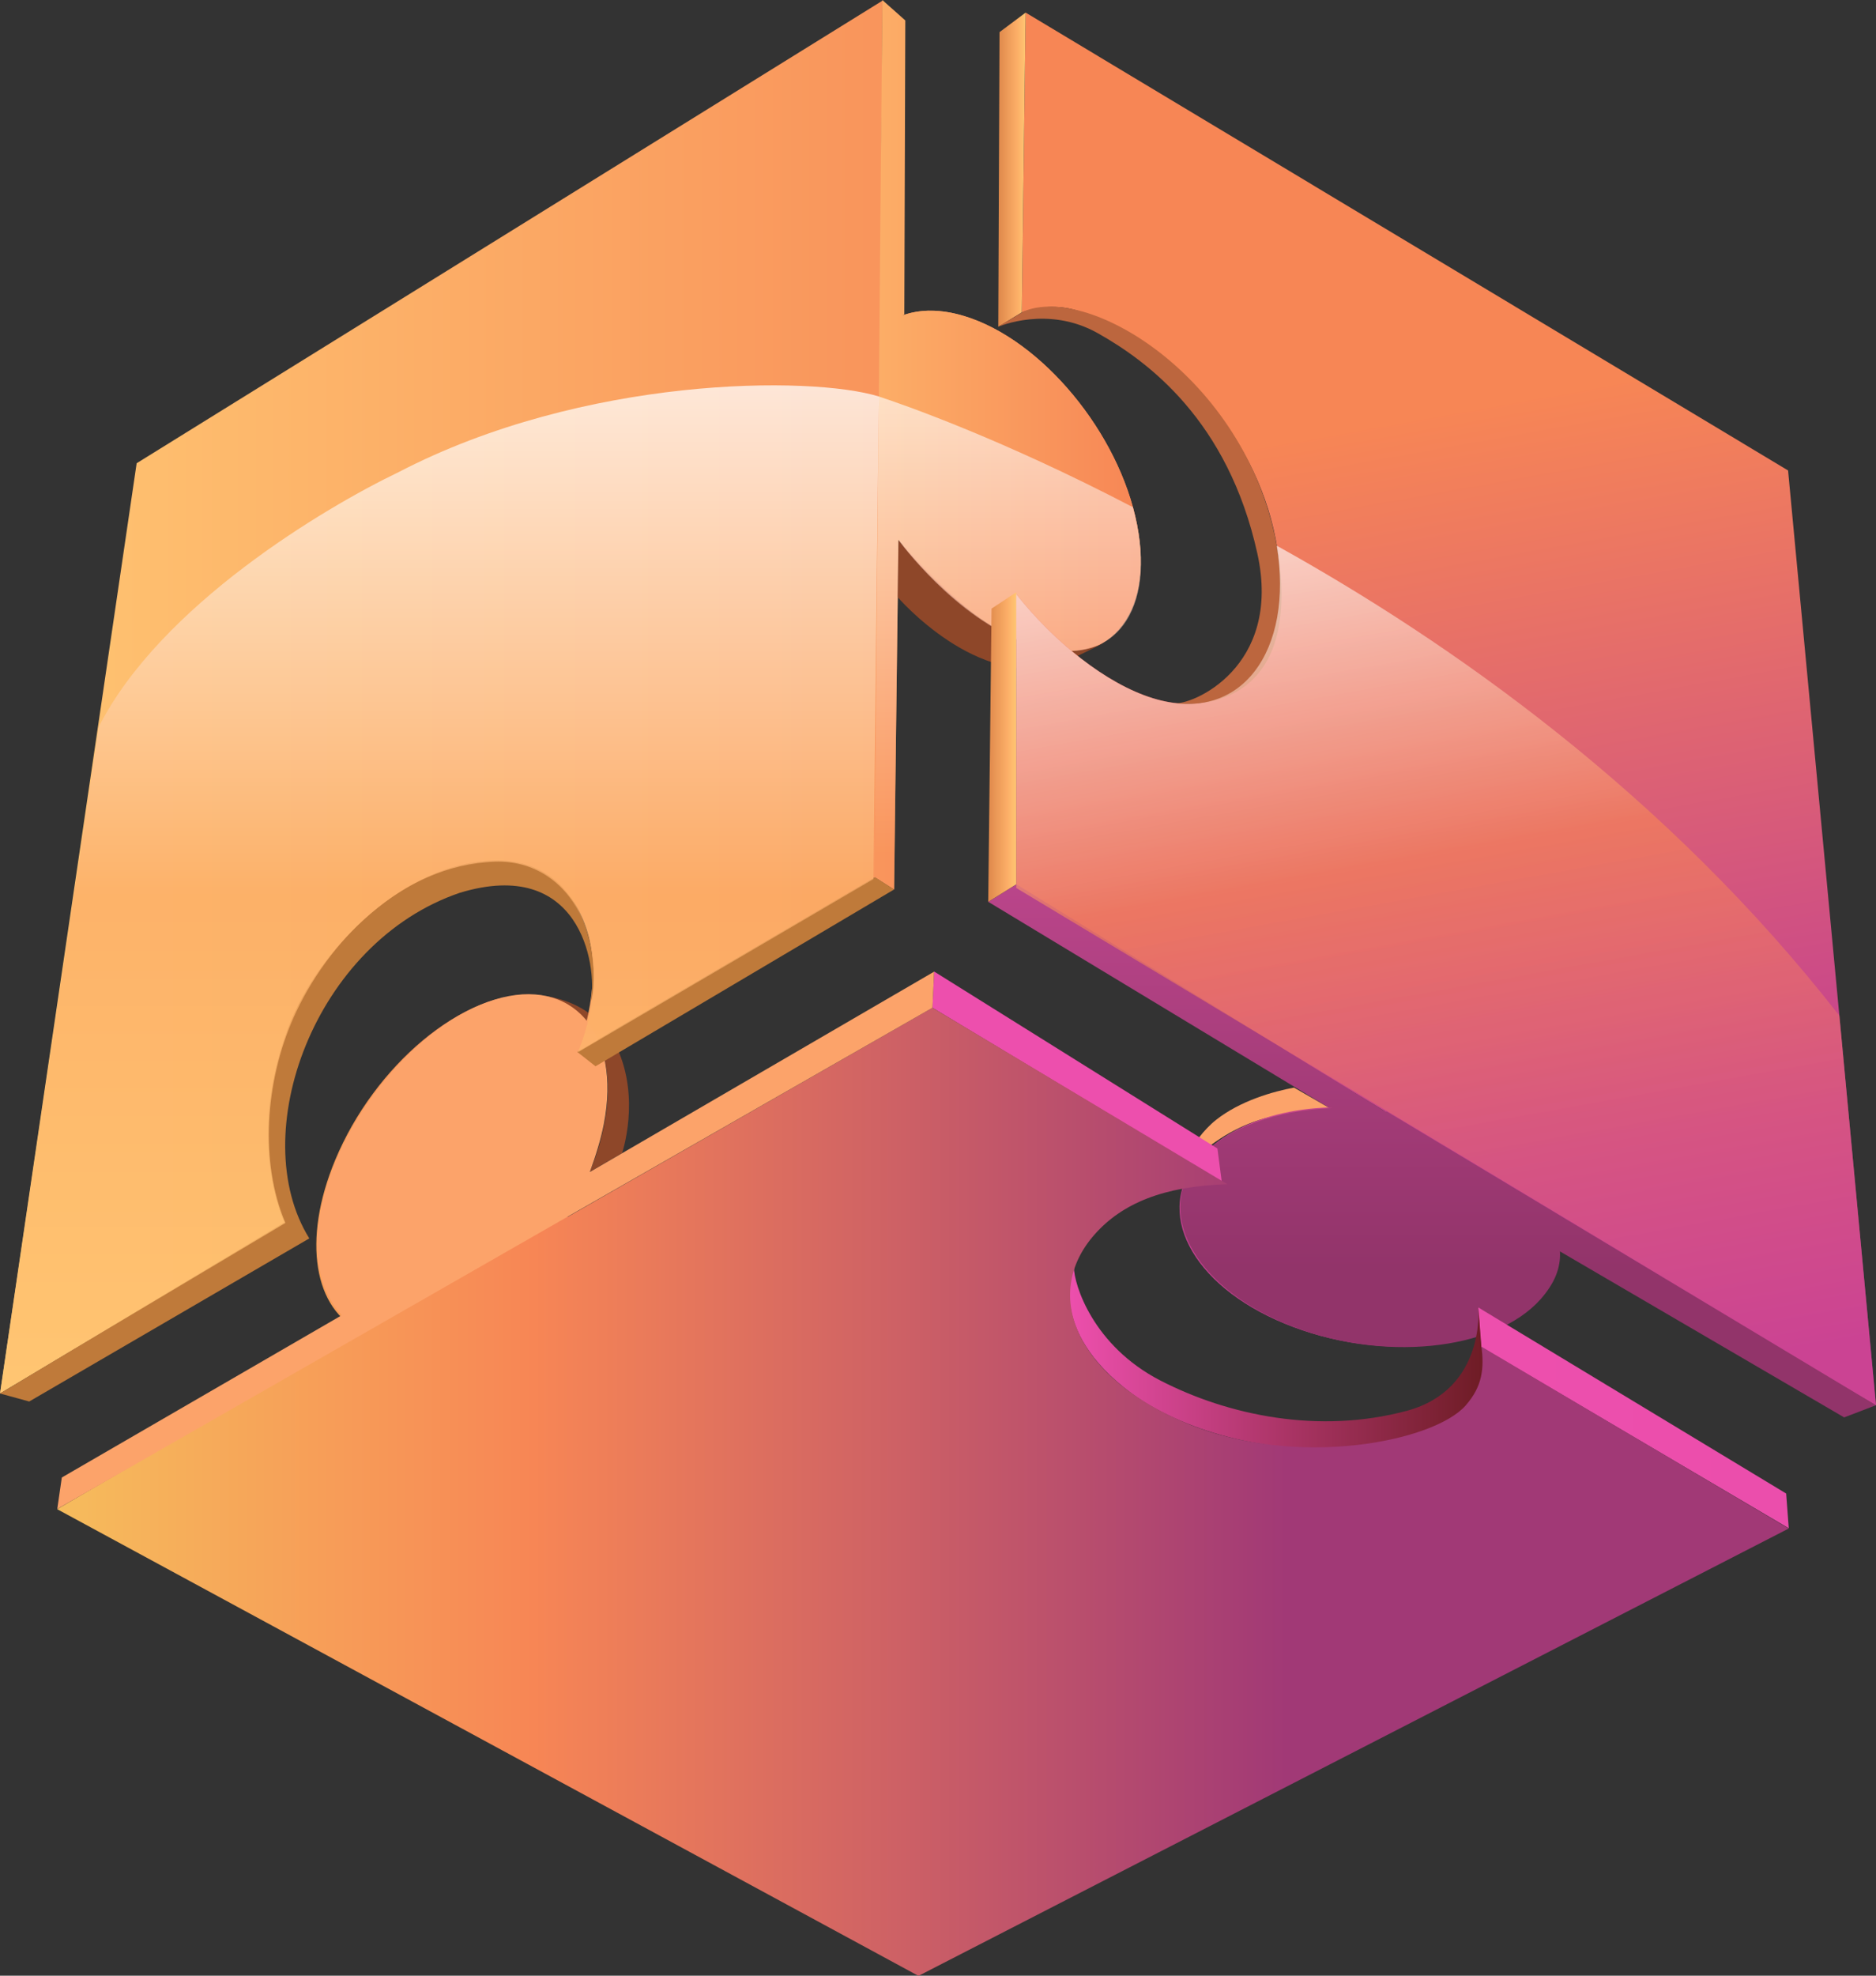
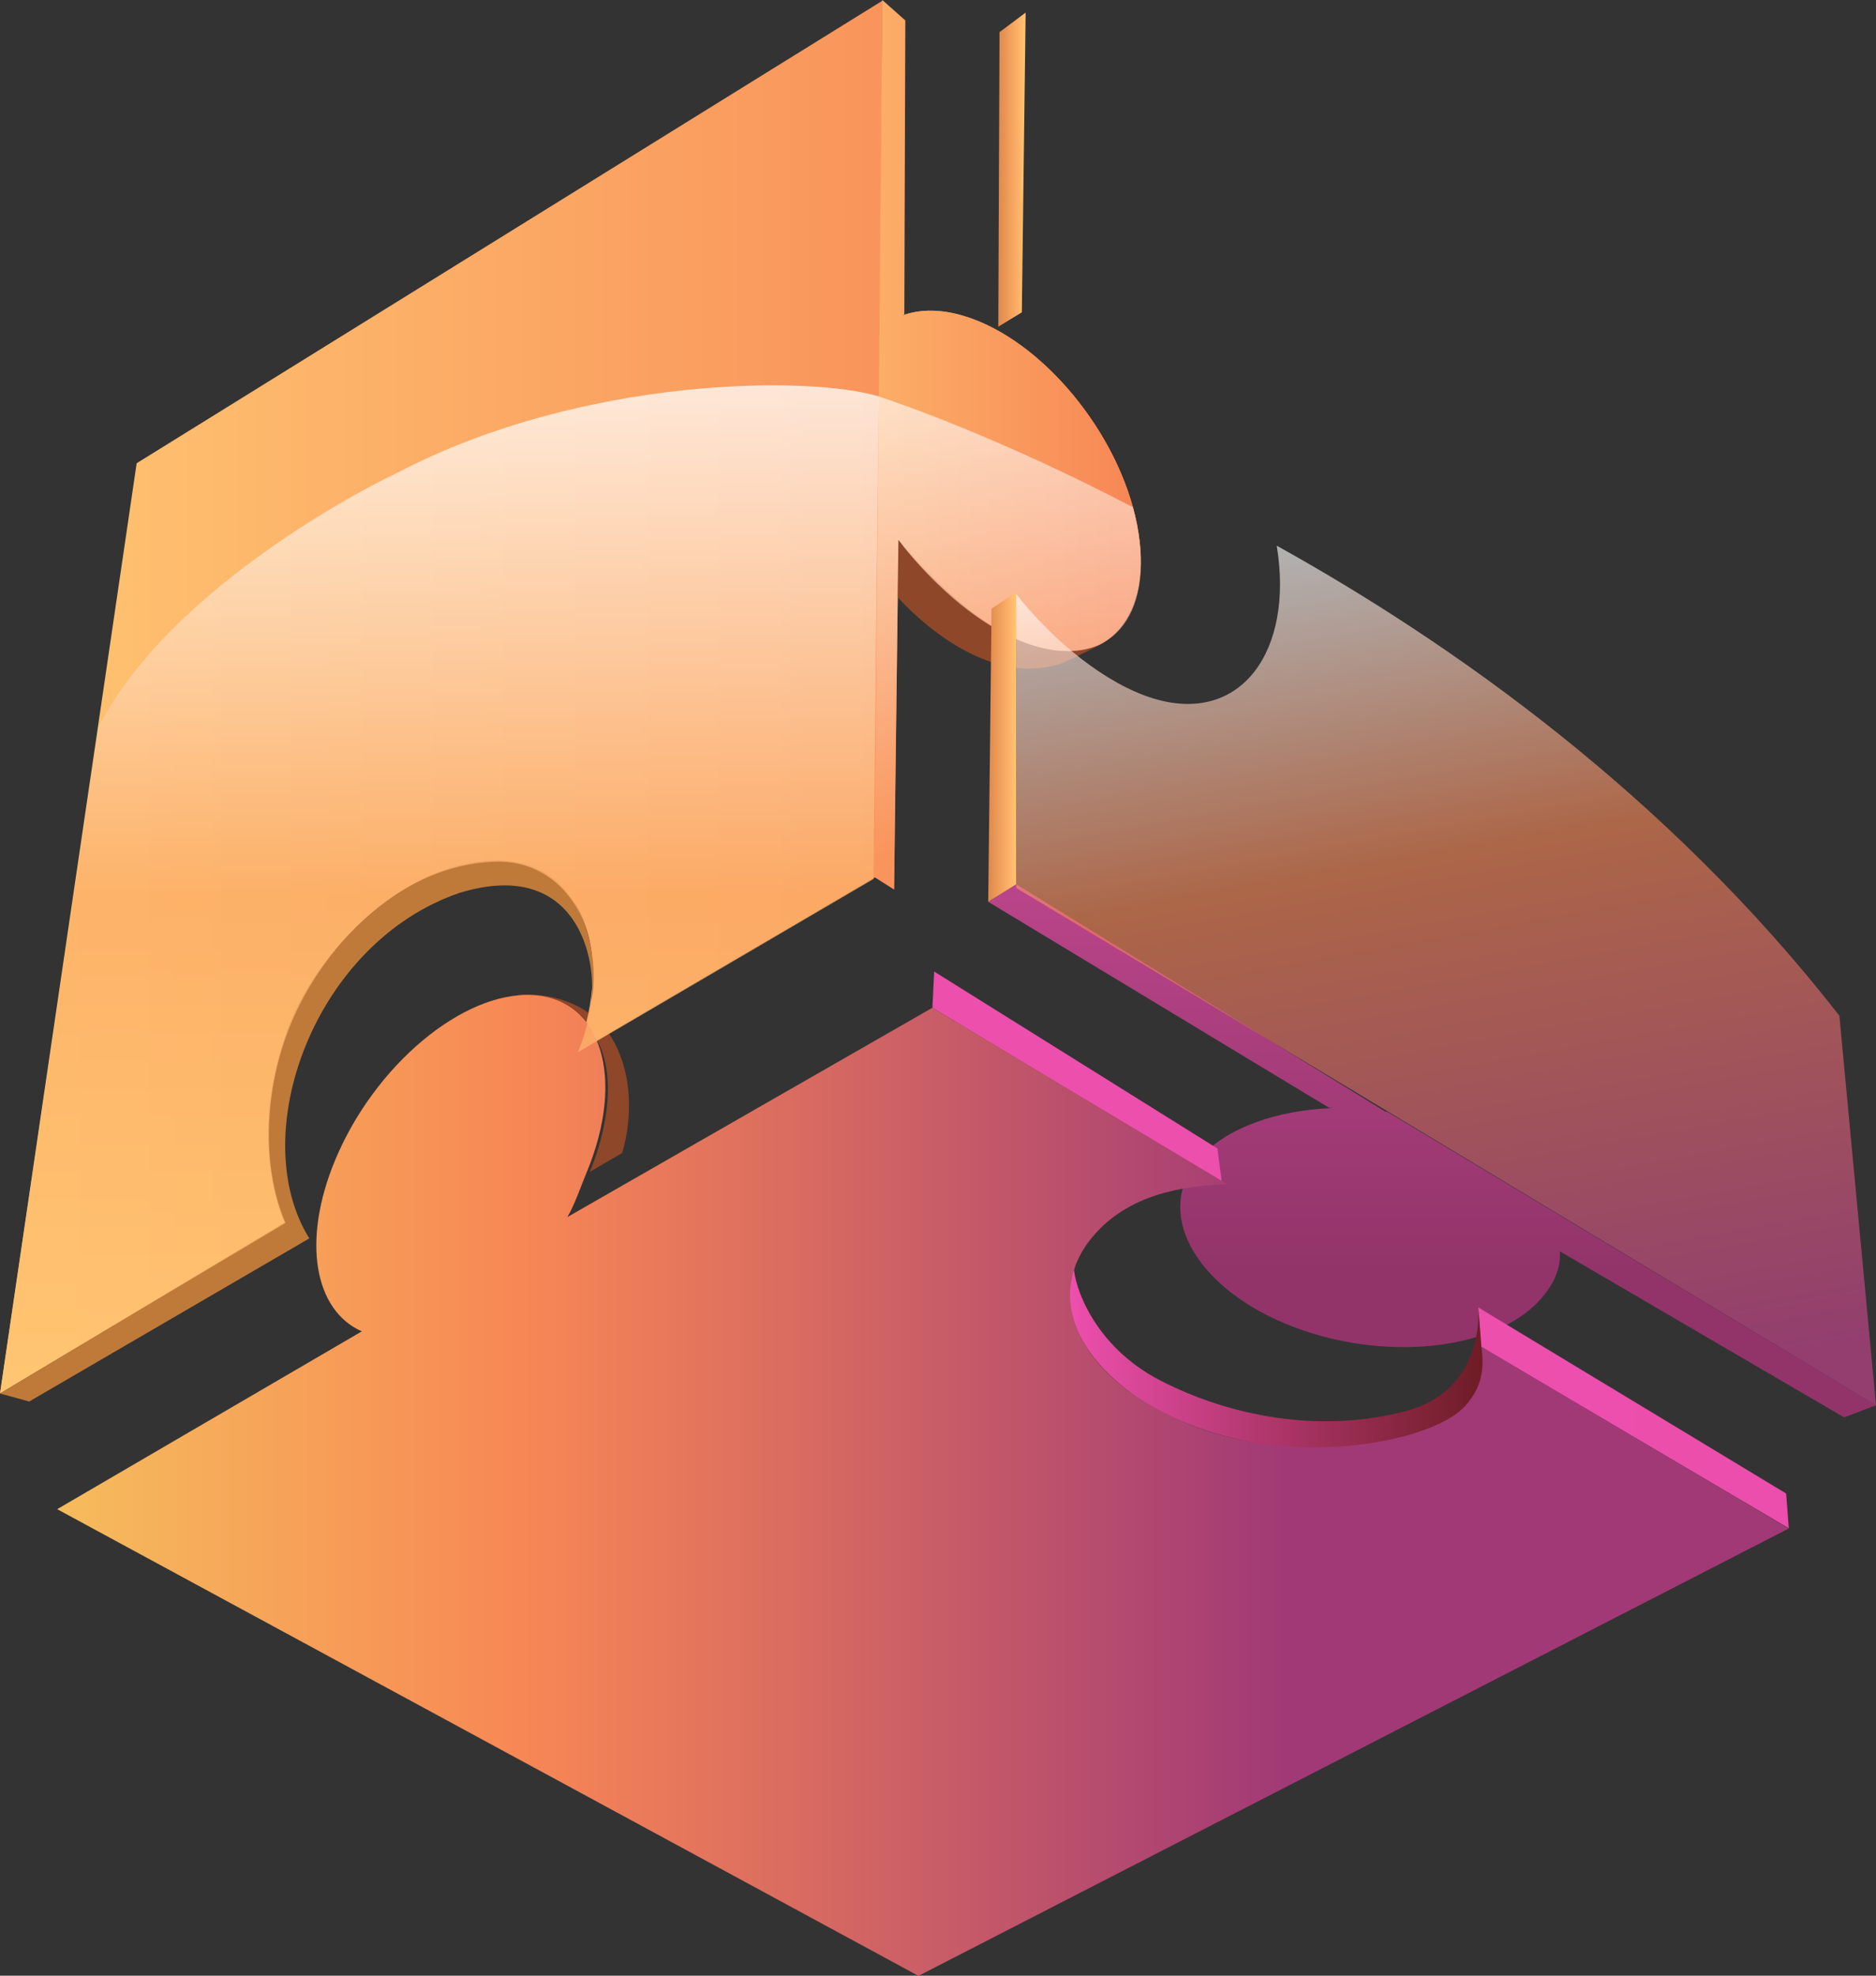
<svg xmlns="http://www.w3.org/2000/svg" width="38" height="40" viewBox="0 0 38 40" fill="none">
  <rect x="0" y="0" width="38" height="40" fill="#333333" stroke="none" />
  <path d="M10.477 20.144C10.477 20.144 11.925 19.965 12.499 21.216C12.976 22.253 12.601 23.345 12.601 23.345L11.945 23.727C11.947 23.729 13.416 20.443 10.477 20.144Z" fill="#8E4729" />
  <path d="M23.032 10.624C22.672 8.77 21.104 6.878 19.535 6.4C18.822 6.183 18.232 6.295 17.832 6.653L17.875 0.014L2.768 9.379L0 28.213L5.793 24.742C5.366 23.976 5.274 22.138 5.854 20.867C6.863 18.657 8.558 17.518 10.168 17.528C11.749 17.538 12.474 19.175 11.692 21.297L17.725 17.763L17.811 10.229C18.475 11.58 19.658 12.751 20.846 13.113C22.415 13.591 23.392 12.478 23.032 10.624Z" fill="url(#paint0_linear)" />
  <path d="M10.074 17.42C12.018 17.442 12.155 19.752 11.969 20.284C12.106 19.497 11.728 17.345 9.316 18.075C6.365 19.075 4.961 22.974 6.265 25.073L0.592 28.375L0 28.213L5.762 24.748C5.762 24.748 4.996 23.155 5.801 20.911C6.301 19.436 8.05 17.442 10.074 17.42Z" fill="#BF7A3A" />
  <path d="M23.032 10.624C22.672 8.77 21.104 6.878 19.535 6.4C19.055 6.253 18.632 6.259 18.285 6.386L18.318 6.364L18.338 0.414L17.872 0L17.715 17.757L18.111 18.008L18.199 10.932C18.199 10.932 19.839 12.804 20.846 13.113C22.415 13.591 23.392 12.478 23.032 10.624Z" fill="url(#paint1_linear)" />
  <path d="M22.344 13.025C22.344 13.025 21.798 13.304 21.492 13.434C19.813 13.995 18.177 12.083 18.177 12.083L18.199 10.931C18.199 10.932 20.44 13.874 22.344 13.025Z" fill="#8E4729" />
  <path opacity="0.62" d="M18.199 10.932C18.199 10.932 19.343 12.52 20.824 13.033C22.48 13.609 23.395 12.478 23.032 10.624C23.009 10.506 22.981 10.387 22.948 10.269C20.26 8.867 18.246 8.174 17.799 8.027L17.713 17.757L18.109 18.008L18.199 10.932Z" fill="url(#paint2_linear)" />
-   <path d="M24.633 22.673C25.12 22.287 25.796 22.096 26.212 22.02L26.921 22.428C26.921 22.428 26.678 22.44 25.967 22.57C24.66 22.755 23.847 23.828 23.847 23.828C23.847 23.828 24.111 23.086 24.633 22.673Z" fill="#FCA36A" />
-   <path d="M38 28.45L36.219 9.525L20.775 0.255L20.699 6.324C21.006 6.207 21.42 6.165 21.811 6.285C23.649 6.848 25.416 8.724 25.839 10.907C26.263 13.087 25.195 14.7 23.355 14.136C22.397 13.842 21.343 12.983 20.585 12.028V17.976L28.057 22.502C26.508 22.235 25.028 22.622 24.294 23.452C23.351 24.517 24.125 26.017 26.024 26.799C27.92 27.582 30.222 27.353 31.166 26.288C31.664 25.724 31.674 25.202 31.302 24.567L38 28.45Z" fill="url(#paint3_linear)" />
  <path d="M38 28.45L28.095 22.506C28.081 22.504 28.069 22.504 28.055 22.502L20.587 17.904L20.019 18.259L26.925 22.43L26.988 22.434C25.875 22.476 24.85 22.827 24.302 23.446C23.359 24.507 24.166 26.031 26.065 26.811C27.961 27.59 30.265 27.363 31.208 26.302C31.496 25.975 31.617 25.662 31.598 25.336L37.355 28.697L38 28.45Z" fill="url(#paint4_linear)" />
  <path d="M20.246 0.651L20.775 0.255L20.698 6.324L20.221 6.615L20.246 0.651Z" fill="url(#paint5_linear)" />
  <path d="M20.585 11.992L20.085 12.322L20.017 18.259L20.585 17.904V11.992Z" fill="url(#paint6_linear)" />
-   <path d="M20.221 6.615C20.221 6.615 21.224 6.175 22.235 6.745C23.247 7.314 24.872 8.507 25.469 11.207C25.978 13.517 24.131 14.292 23.77 14.238C23.77 14.238 26.427 14.66 25.884 11.171C25.324 7.718 22.09 5.735 20.736 6.305L20.221 6.615Z" fill="#BC663E" />
  <path opacity="0.62" d="M38 28.45L37.258 20.564C33.758 16.076 29.382 13.003 25.861 11.048C26.212 13.157 25.154 14.69 23.355 14.139C22.397 13.844 21.343 12.986 20.585 12.03V17.978L38 28.45Z" fill="url(#paint7_linear)" />
  <path d="M36.233 30.941L36.18 30.238L29.944 26.471L30.001 27.271L36.233 30.941Z" fill="url(#paint8_linear)" />
  <path d="M30.007 27.265C30.14 28.022 29.928 28.97 27.517 29.285C25.438 29.508 23.731 28.811 22.92 28.209C21.169 26.911 21.753 25.652 21.753 25.652C21.753 26.005 22.137 27.245 23.504 27.95C24.872 28.655 26.713 29.044 28.502 28.562C30.11 28.124 29.944 26.457 29.944 26.457L30.007 27.265Z" fill="url(#paint9_linear)" />
  <path d="M18.922 19.67L18.887 20.403L24.748 23.926L24.66 23.253L18.922 19.67Z" fill="url(#paint10_linear)" />
  <path d="M30.009 27.265C30.061 27.698 30.034 28.062 29.689 28.454C29.051 29.185 26.284 29.741 24.063 28.827C21.839 27.913 21.071 26.234 22.176 24.989C22.724 24.372 23.557 24.014 24.862 23.976L18.887 20.403L11.493 24.641C11.642 24.39 11.765 24.017 11.879 23.747C12.678 21.831 12.186 20.22 10.781 20.146C9.377 20.073 7.59 21.566 6.791 23.482C6.109 25.117 6.365 26.529 7.329 26.955L1.158 30.555L18.604 40.004L36.231 30.947L30.009 27.265Z" fill="url(#paint11_linear)" />
-   <path d="M11.947 23.729C12.072 23.392 12.174 23.052 12.231 22.759C12.592 20.905 11.589 19.758 10.019 20.238C8.45 20.718 6.857 22.651 6.495 24.503C6.313 25.441 6.505 26.182 6.924 26.628L1.252 29.914L1.16 30.551L18.888 20.403L18.922 19.672L11.947 23.729Z" fill="#FCA36A" />
-   <path d="M11.692 21.297L12.063 21.588L18.111 18.008L17.725 17.763L11.692 21.297Z" fill="#BF7A3A" />
  <path opacity="0.75" d="M17.801 8.027C16.426 7.603 11.825 7.609 8.072 9.56C6.569 10.281 3.25 12.257 2 14.716L0.002 28.203L5.782 24.76C5.26 23.54 5.372 21.899 5.944 20.608C6.608 19.111 8.101 17.51 10.029 17.446C11.583 17.394 12.564 19.165 11.708 21.303L17.693 17.797L17.801 8.027Z" fill="url(#paint12_linear)" />
  <defs>
    <linearGradient id="paint0_linear" x1="0" y1="14.114" x2="23.107" y2="14.114" gradientUnits="userSpaceOnUse">
      <stop stop-color="#FFC672" />
      <stop offset="0.371" stop-color="#FCAE67" />
      <stop offset="1" stop-color="#F78655" />
    </linearGradient>
    <linearGradient id="paint1_linear" x1="17.715" y1="9.003" x2="23.107" y2="9.003" gradientUnits="userSpaceOnUse">
      <stop stop-color="#FCAE67" />
      <stop offset="1" stop-color="#F78655" />
    </linearGradient>
    <linearGradient id="paint2_linear" x1="20.412" y1="18.007" x2="20.412" y2="8.027" gradientUnits="userSpaceOnUse">
      <stop offset="0.071" stop-color="#F78655" />
      <stop offset="0.995" stop-color="white" />
    </linearGradient>
    <linearGradient id="paint3_linear" x1="31.164" y1="29.675" x2="25.733" y2="-0.633" gradientUnits="userSpaceOnUse">
      <stop offset="0.204" stop-color="#C44090" />
      <stop offset="0.694" stop-color="#F78655" />
    </linearGradient>
    <linearGradient id="paint4_linear" x1="29.008" y1="28.697" x2="29.008" y2="17.903" gradientUnits="userSpaceOnUse">
      <stop offset="0.28" stop-color="#92346A" />
      <stop offset="1" stop-color="#BA458A" />
    </linearGradient>
    <linearGradient id="paint5_linear" x1="20.221" y1="3.435" x2="20.774" y2="3.435" gradientUnits="userSpaceOnUse">
      <stop stop-color="#DE884B" />
      <stop offset="0.687" stop-color="#FCAE67" />
      <stop offset="1" stop-color="#FFC672" />
    </linearGradient>
    <linearGradient id="paint6_linear" x1="20.016" y1="15.125" x2="20.585" y2="15.125" gradientUnits="userSpaceOnUse">
      <stop stop-color="#DE884B" />
      <stop offset="0.687" stop-color="#FCAE67" />
      <stop offset="1" stop-color="#FFC672" />
    </linearGradient>
    <linearGradient id="paint7_linear" x1="30.74" y1="29.751" x2="27.34" y2="10.783" gradientUnits="userSpaceOnUse">
      <stop offset="0.066" stop-color="#CE4595" />
      <stop offset="0.648" stop-color="#F78655" />
      <stop offset="0.995" stop-color="white" />
    </linearGradient>
    <linearGradient id="paint8_linear" x1="29.944" y1="28.706" x2="36.233" y2="28.706" gradientUnits="userSpaceOnUse">
      <stop stop-color="#ED4FAD" />
      <stop offset="1" stop-color="#EB4EAC" />
    </linearGradient>
    <linearGradient id="paint9_linear" x1="21.662" y1="27.489" x2="30.038" y2="27.489" gradientUnits="userSpaceOnUse">
      <stop stop-color="#ED4FAD" />
      <stop offset="1" stop-color="#6E1C25" />
    </linearGradient>
    <linearGradient id="paint10_linear" x1="18.887" y1="21.799" x2="24.748" y2="21.799" gradientUnits="userSpaceOnUse">
      <stop stop-color="#ED4FAD" />
      <stop offset="1" stop-color="#ED4FAD" />
    </linearGradient>
    <linearGradient id="paint11_linear" x1="1.16" y1="30.07" x2="36.233" y2="30.07" gradientUnits="userSpaceOnUse">
      <stop stop-color="#F6BC5C" />
      <stop offset="0.275" stop-color="#F78655" />
      <stop offset="0.71" stop-color="#A13976" />
    </linearGradient>
    <linearGradient id="paint12_linear" x1="8.901" y1="28.202" x2="8.901" y2="7.801" gradientUnits="userSpaceOnUse">
      <stop stop-color="#FFC672" />
      <stop offset="0.494" stop-color="#FCAE67" />
      <stop offset="1" stop-color="white" />
    </linearGradient>
  </defs>
</svg>